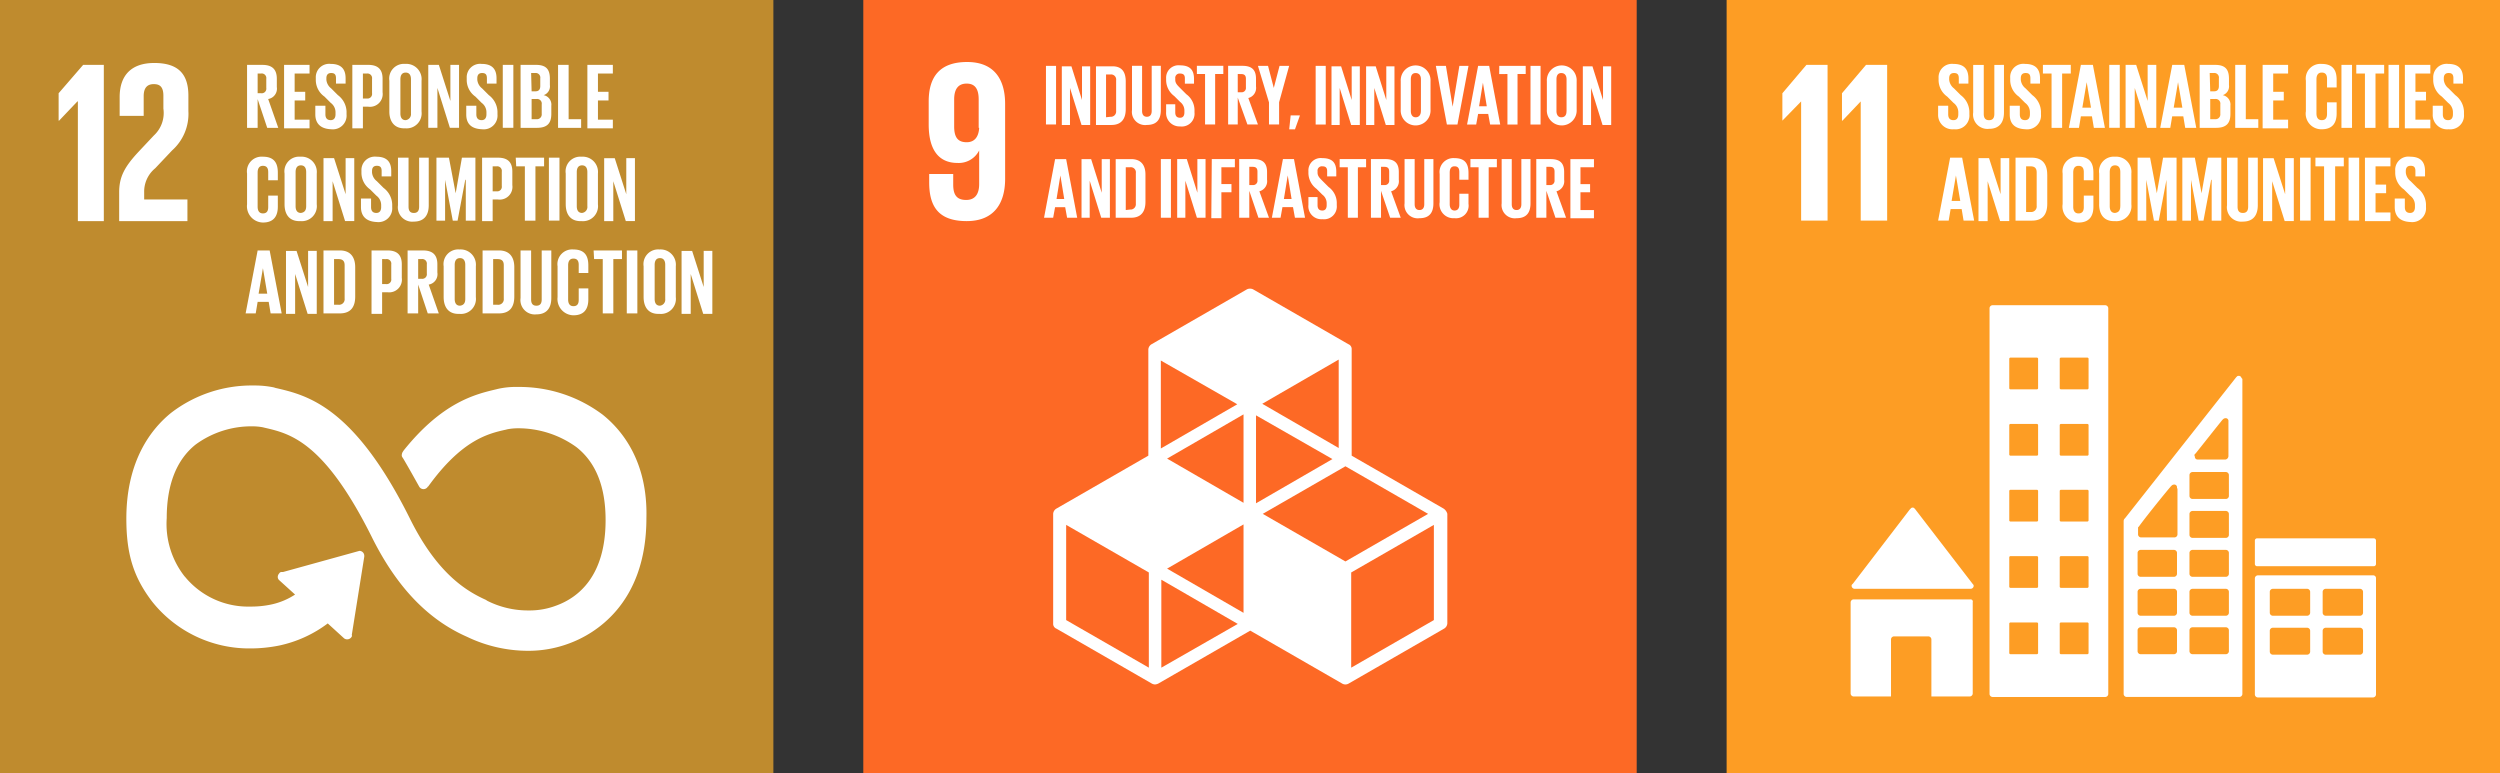
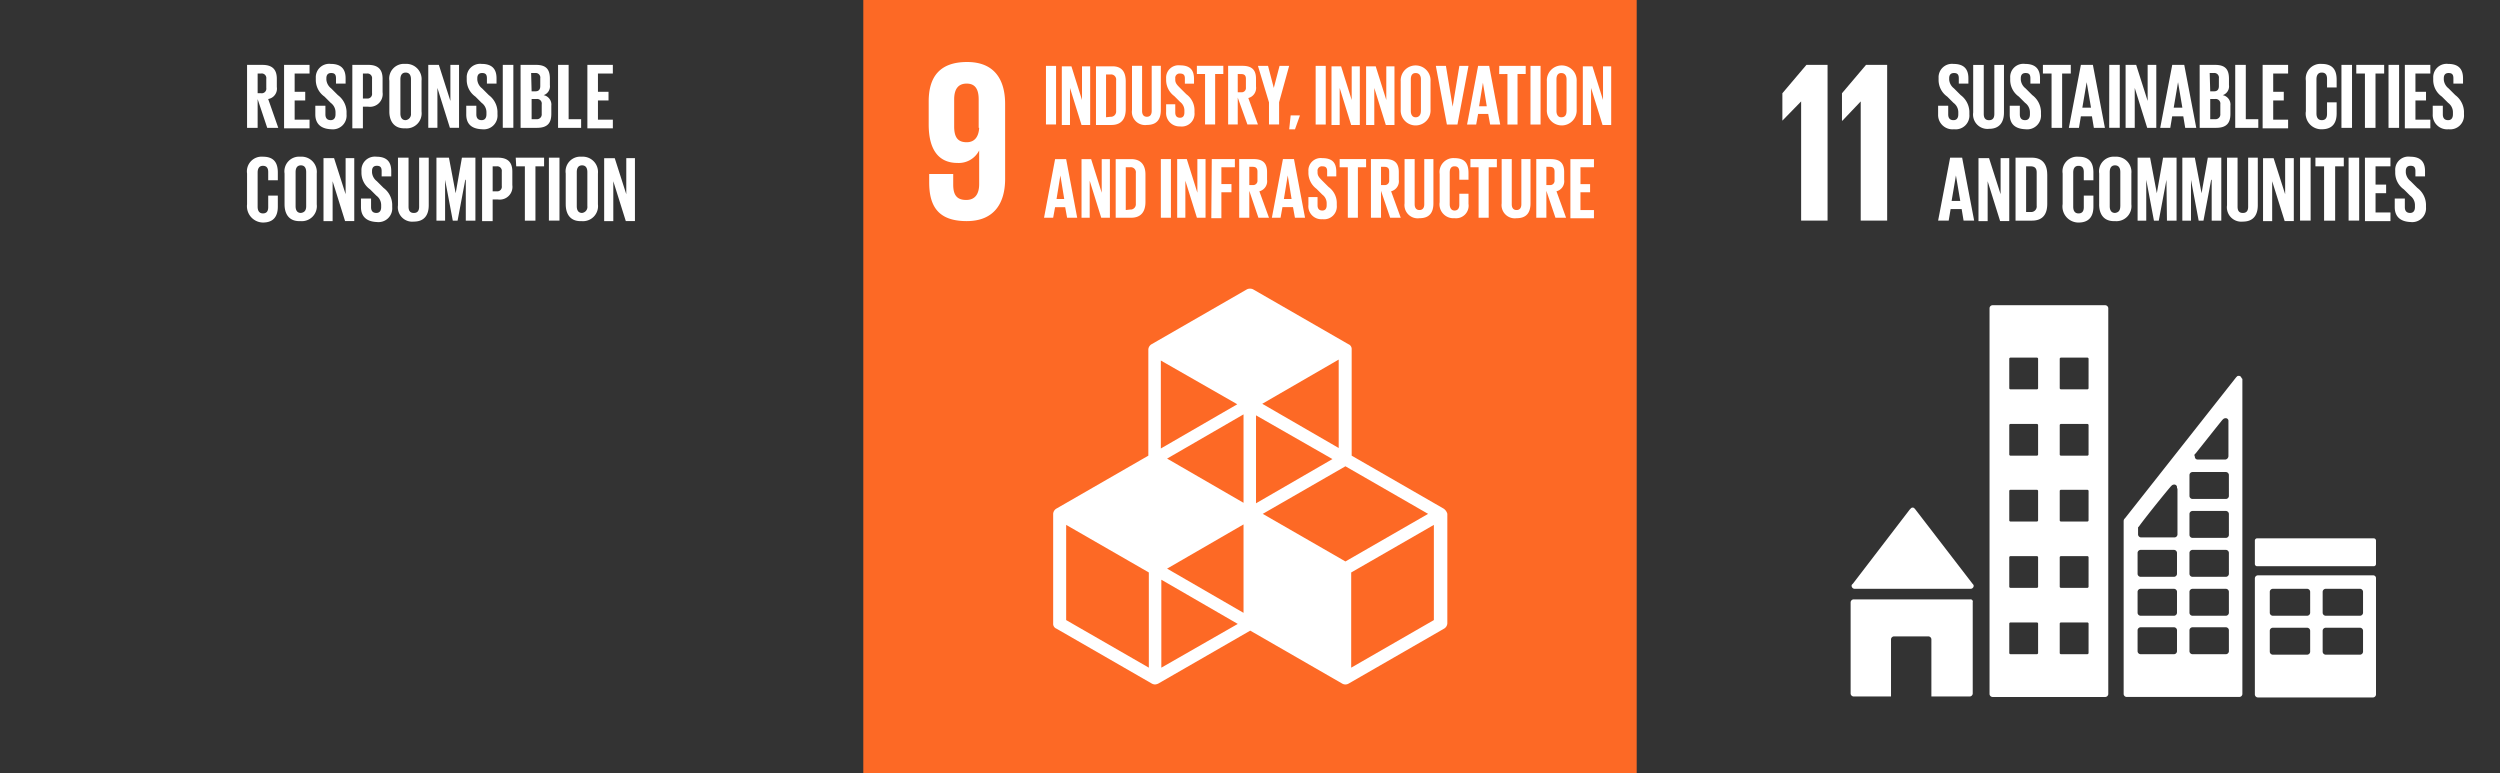
<svg xmlns="http://www.w3.org/2000/svg" width="278" height="86.001" viewBox="0 0 278 86.001">
  <rect x="0" y="0" width="278" height="86.001" fill="#333333" stroke="none" />
  <g id="グループ_6289" data-name="グループ 6289" transform="translate(-138 -1994)">
    <g id="グループ_6267" data-name="グループ 6267" transform="translate(-956.699 287.3)">
-       <path id="パス_20295" data-name="パス 20295" d="M975.5,362.6h86v86h-86Z" transform="translate(119.199 1344.1)" fill="#bf8b2e" />
-       <path id="パス_20296" data-name="パス 20296" d="M989.785,379.976h.053v13.309h2.886V375.914h-2.3l-2.726,3.154v3.047h.053Zm4.7-.481v2.085h2.672v-2.191c0-1.069.535-1.336,1.122-1.336s1.069.214,1.069,1.283v1.443a3.4,3.4,0,0,1-1.069,2.993l-1.657,1.764c-1.6,1.71-2.191,2.833-2.191,4.543v3.207h7.59V390.88h-4.81v-.8a3.357,3.357,0,0,1,1.229-2.672l1.871-1.978a5.447,5.447,0,0,0,1.817-4.383v-1.71c0-2.459-1.176-3.635-3.795-3.635-2.566,0-3.848,1.39-3.848,3.795m53.663,35.277a15.419,15.419,0,0,0-9.354-3.047,9.139,9.139,0,0,0-2.245.214l-.214.053c-2.245.535-5.933,1.39-10.262,6.788l-.107.16a.761.761,0,0,0-.107.321.4.4,0,0,0,.053.267l.107.16c.695,1.176,1.283,2.245,1.764,3.1a.551.551,0,0,0,.909.107c.053-.053.053-.107.107-.107,3.741-5.185,6.681-5.879,8.605-6.307l.214-.053a6.305,6.305,0,0,1,1.176-.107,11.043,11.043,0,0,1,6.467,2.084c2.191,1.71,3.26,4.436,3.26,8.124,0,6.2-2.993,8.605-5.505,9.514a8.313,8.313,0,0,1-3.047.534,10.056,10.056,0,0,1-4.6-1.069l-.16-.107c-2.138-.962-5.4-2.886-8.445-9.033-6.254-12.561-11.492-13.736-14.966-14.538l-.16-.053a10.588,10.588,0,0,0-2.245-.214,14.7,14.7,0,0,0-9.193,3.047c-2.245,1.817-4.971,5.345-4.971,11.759,0,3.955.8,6.521,2.886,9.247a13.792,13.792,0,0,0,10.957,5.185,16.191,16.191,0,0,0,3.153-.321,13.714,13.714,0,0,0,5.4-2.459l1.817,1.657a.572.572,0,0,0,.748-.053c.107-.107.161-.214.107-.321l1.39-8.712v-.107a.548.548,0,0,0-.534-.534l-8.5,2.352h-.16a.294.294,0,0,0-.267.16.577.577,0,0,0-.16.374.485.485,0,0,0,.16.374l1.764,1.6a7.772,7.772,0,0,1-2.726,1.122,10.648,10.648,0,0,1-2.245.214,9.089,9.089,0,0,1-7.269-3.314l-.053-.053a9.461,9.461,0,0,1-1.978-6.467c0-3.688,1.069-6.467,3.207-8.178a10.482,10.482,0,0,1,6.307-2.031,6.306,6.306,0,0,1,1.176.107l.214.053c2.779.641,6.574,1.5,11.866,12.08,2.779,5.612,6.254,9.247,10.636,11.171a15.655,15.655,0,0,0,6.735,1.55,12.86,12.86,0,0,0,4.7-.855c2.566-.962,8.5-4.222,8.5-13.9.161-6.2-2.619-9.728-4.917-11.545Z" transform="translate(113.52 1338.002)" fill="#fff" />
      <g id="グループ_6061" data-name="グループ 6061" transform="translate(1122.172 1713.809)">
        <path id="パス_20297" data-name="パス 20297" d="M1028.076,379.8v3.207H1026.9v-7h1.71c1.176,0,1.6.588,1.6,1.55v.909a1.165,1.165,0,0,1-.962,1.336l1.123,3.207h-1.229l-1.069-3.207Zm0-2.833v2.191h.374a.513.513,0,0,0,.588-.588v-1.016a.513.513,0,0,0-.588-.588Zm2.94-.962h2.833v.962h-1.657V379h1.176v.962h-1.176V382.1h1.657v.962h-2.833v-7.055Zm3.474,5.505v-.962h1.123v.962c0,.374.16.641.588.641.374,0,.535-.267.535-.641v-.267a1.292,1.292,0,0,0-.535-1.016l-.695-.695a2.256,2.256,0,0,1-.962-1.871v-.214a1.489,1.489,0,0,1,1.657-1.55c1.176,0,1.657.588,1.657,1.6v.588h-1.069V377.5c0-.428-.16-.588-.535-.588-.321,0-.534.16-.534.588v.16a1.369,1.369,0,0,0,.534.962l.748.748a2.389,2.389,0,0,1,.962,1.817v.321a1.533,1.533,0,0,1-1.71,1.657C1034.971,383.116,1034.49,382.421,1034.49,381.512Zm4.116-5.505h1.764c1.176,0,1.6.588,1.6,1.55v1.5a1.415,1.415,0,0,1-1.6,1.6h-.588v2.405h-1.176Zm1.176.962v2.779h.428a.513.513,0,0,0,.588-.588v-1.6a.513.513,0,0,0-.588-.588Zm2.94,4.222v-3.421a1.636,1.636,0,0,1,1.764-1.871,1.7,1.7,0,0,1,1.817,1.871v3.421a1.673,1.673,0,0,1-1.817,1.871C1043.256,383.116,1042.721,382.26,1042.721,381.191Zm2.405.214V377.61c0-.428-.161-.748-.588-.748s-.588.321-.588.748v3.795c0,.428.161.748.588.748A.672.672,0,0,0,1045.126,381.405Zm2.94-2.833v4.436h-1.016v-7h1.176l1.283,4.009v-4.009h.962v7h-1.016Zm3.207,2.94v-.962h1.122v.962c0,.374.161.641.588.641.374,0,.535-.267.535-.641v-.267a1.293,1.293,0,0,0-.535-1.016l-.695-.695a2.256,2.256,0,0,1-.962-1.871v-.214a1.489,1.489,0,0,1,1.657-1.55c1.176,0,1.657.588,1.657,1.6v.588h-1.069V377.5c0-.428-.16-.588-.535-.588-.321,0-.534.16-.534.588v.16a1.369,1.369,0,0,0,.534.962l.748.748a2.389,2.389,0,0,1,.962,1.817v.321a1.533,1.533,0,0,1-1.71,1.657C1051.7,383.116,1051.273,382.421,1051.273,381.512Zm4.062-5.505h1.176v7h-1.176Zm1.978,0h1.71c1.176,0,1.55.534,1.55,1.55v.695a1.032,1.032,0,0,1-.695,1.122,1.071,1.071,0,0,1,.855,1.176v.909c0,1.016-.428,1.55-1.6,1.55h-1.817Zm1.229,2.94h.428c.374,0,.534-.214.534-.588V377.5a.513.513,0,0,0-.588-.588h-.428l.053,2.031Zm0,.909v2.191h.535a.535.535,0,0,0,.588-.588V380.39a.512.512,0,0,0-.588-.588h-.535Zm2.94-3.848h1.176v6.04h1.39v.962h-2.566v-7Zm3.26,0h2.833v.962h-1.657V379h1.176v.962h-1.176V382.1h1.657v.962h-2.833v-7.055Z" transform="translate(-1026.9 -375.9)" fill="#fff" />
      </g>
      <g id="グループ_6062" data-name="グループ 6062" transform="translate(1122.172 1724.125)">
        <path id="パス_20298" data-name="パス 20298" d="M1026.9,400.492v-3.421a1.636,1.636,0,0,1,1.764-1.871c1.283,0,1.657.748,1.657,1.764v.855h-1.069v-.909c0-.428-.16-.695-.588-.695s-.588.321-.588.748v3.795c0,.428.16.748.588.748s.588-.267.588-.695v-1.283h1.069v1.229c0,1.016-.428,1.764-1.657,1.764A1.812,1.812,0,0,1,1026.9,400.492Zm4.169,0v-3.421a1.636,1.636,0,0,1,1.764-1.871,1.7,1.7,0,0,1,1.817,1.871v3.421a1.673,1.673,0,0,1-1.817,1.871C1031.6,402.416,1031.069,401.614,1031.069,400.492Zm2.405.214V396.91c0-.428-.16-.748-.588-.748s-.588.321-.588.748v3.795c0,.428.16.748.588.748C1033.314,401.4,1033.474,401.133,1033.474,400.705Zm2.94-2.779v4.436H1035.4v-7h1.176l1.283,4.009V395.36h.962v7H1037.8Zm3.153,2.886v-.962h1.122v.962c0,.374.16.641.588.641.374,0,.535-.267.535-.641v-.267a1.293,1.293,0,0,0-.535-1.016l-.695-.695a2.256,2.256,0,0,1-.962-1.871v-.214a1.489,1.489,0,0,1,1.657-1.55c1.176,0,1.657.588,1.657,1.6v.588h-1.069V396.8c0-.428-.16-.588-.534-.588-.321,0-.535.16-.535.588v.16a1.369,1.369,0,0,0,.535.962l.748.748a2.389,2.389,0,0,1,.962,1.817v.321a1.533,1.533,0,0,1-1.71,1.657c-1.283-.053-1.764-.748-1.764-1.657Zm7.536-5.505V400.6c0,1.069-.481,1.817-1.657,1.817a1.6,1.6,0,0,1-1.764-1.817v-5.291h1.176v5.452c0,.428.16.695.588.695s.588-.267.588-.695v-5.452h1.069Zm4.062,2.459-.855,4.543h-.534l-.855-4.543v4.543h-.962v-7h1.39l.748,3.955.695-3.955h1.5v7h-1.069v-4.543Zm1.87-2.459h1.764c1.176,0,1.6.588,1.6,1.55v1.5a1.416,1.416,0,0,1-1.6,1.6h-.588v2.405h-1.176v-7.055Zm1.176.962v2.779h.427a.512.512,0,0,0,.588-.588v-1.6a.513.513,0,0,0-.588-.588Zm2.566-.962h3.153v.962h-.962v6.04h-1.176v-6.04h-.962Zm3.688,0h1.176v7h-1.176Zm1.871,5.185v-3.421a1.636,1.636,0,0,1,1.764-1.871,1.7,1.7,0,0,1,1.817,1.871v3.421a1.673,1.673,0,0,1-1.817,1.871C1062.872,402.416,1062.337,401.614,1062.337,400.492Zm2.405.214V396.91c0-.428-.16-.748-.588-.748s-.588.321-.588.748v3.795c0,.428.16.748.588.748A.672.672,0,0,0,1064.742,400.705Zm2.886-2.779v4.436h-1.016v-7h1.176l1.283,4.009V395.36h.962v7h-1.016Z" transform="translate(-1026.9 -395.2)" fill="#fff" />
      </g>
      <g id="グループ_6063" data-name="グループ 6063" transform="translate(1122.012 1734.44)">
-         <path id="パス_20299" data-name="パス 20299" d="M1026.6,421.609l1.336-7h1.336l1.336,7h-1.229l-.214-1.283h-1.229l-.214,1.283Zm1.443-2.191h.962l-.481-2.833Zm4.062-2.191v4.436h-1.016v-7h1.176l1.283,4.009V414.66h.962v7h-1.015Zm6.681-.748v3.26c0,1.069-.428,1.871-1.71,1.871h-1.817v-7h1.817C1038.306,414.607,1038.786,415.409,1038.786,416.478Zm-1.871,4.169a.621.621,0,0,0,.695-.695v-3.688c0-.428-.161-.695-.695-.695h-.481v5.078Zm3.688-6.04h1.764c1.176,0,1.6.588,1.6,1.55v1.5a1.416,1.416,0,0,1-1.6,1.6h-.588v2.405H1040.6Zm1.176.962v2.779h.428a.512.512,0,0,0,.588-.588v-1.6a.512.512,0,0,0-.588-.588Zm4.009,2.833v3.207h-1.176v-7h1.71c1.176,0,1.6.588,1.6,1.55v.909a1.165,1.165,0,0,1-.962,1.336l1.122,3.207h-1.229Zm0-2.833v2.191h.374a.513.513,0,0,0,.588-.588v-1.016a.513.513,0,0,0-.588-.588Zm2.833,4.223v-3.421a1.636,1.636,0,0,1,1.764-1.871,1.7,1.7,0,0,1,1.817,1.871v3.421a1.673,1.673,0,0,1-1.817,1.871C1049.156,421.716,1048.621,420.914,1048.621,419.792Zm2.405.214V416.21c0-.428-.161-.748-.588-.748s-.588.321-.588.748v3.795c0,.428.16.748.588.748C1050.866,420.7,1051.026,420.433,1051.026,420.005Zm5.452-3.528v3.26c0,1.069-.428,1.871-1.71,1.871h-1.817v-7h1.817C1056,414.607,1056.478,415.409,1056.478,416.478Zm-1.871,4.169a.621.621,0,0,0,.7-.695v-3.688c0-.428-.16-.695-.7-.695h-.481v5.078Zm5.986-6.04V419.9c0,1.069-.481,1.817-1.657,1.817a1.6,1.6,0,0,1-1.764-1.817v-5.292h1.176v5.452c0,.428.16.695.588.695s.588-.267.588-.695v-5.452h1.069Zm.695,5.185v-3.421a1.636,1.636,0,0,1,1.764-1.871c1.283,0,1.657.748,1.657,1.764v.855h-1.069v-.909c0-.428-.16-.695-.588-.695s-.588.321-.588.748v3.795c0,.428.16.748.588.748s.588-.267.588-.695v-1.283h1.069v1.229c0,1.016-.428,1.764-1.657,1.764A1.812,1.812,0,0,1,1061.289,419.792Zm4.009-5.185h3.154v.962h-.962v6.04h-1.176v-6.04h-.962Zm3.688,0h1.176v7h-1.176Zm1.871,5.185v-3.421a1.636,1.636,0,0,1,1.764-1.871,1.7,1.7,0,0,1,1.817,1.871v3.421a1.673,1.673,0,0,1-1.817,1.871C1071.391,421.716,1070.856,420.914,1070.856,419.792Zm2.405.214V416.21c0-.428-.16-.748-.588-.748s-.588.321-.588.748v3.795c0,.428.161.748.588.748A.672.672,0,0,0,1073.261,420.005Zm2.833-2.779v4.436h-1.016v-7h1.176l1.283,4.009V414.66h.962v7h-1.016Z" transform="translate(-1026.6 -414.5)" fill="#fff" />
-       </g>
+         </g>
    </g>
    <g id="グループ_6268" data-name="グループ 6268" transform="translate(-325.299 287.7)">
      <path id="パス_20282" data-name="パス 20282" d="M440.1,362.2h86v86h-86Z" transform="translate(119.199 1344.1)" fill="#fd6925" />
      <path id="パス_20283" data-name="パス 20283" d="M462.2,379.75c0-2.672-1.176-4.65-4.222-4.65-3.1,0-4.276,1.71-4.276,4.383v2.566c0,2.833,1.122,4.276,3.207,4.276a2.542,2.542,0,0,0,2.405-1.39v3.741c0,1.069-.428,1.764-1.443,1.764-1.069,0-1.443-.588-1.443-1.71v-1.176h-2.672v.909c0,2.566.909,4.329,4.169,4.329,3.047,0,4.276-1.978,4.276-4.7Zm-2.886,2.672c-.054.962-.481,1.6-1.39,1.6-1.016,0-1.39-.588-1.39-1.764v-2.993c0-1.122.428-1.764,1.39-1.764s1.336.641,1.336,1.764v3.154Zm51.632,42.332-10.209-5.879V407.063a.578.578,0,0,0-.374-.588l-10.583-6.093a.793.793,0,0,0-.695,0L478.5,406.475a.725.725,0,0,0-.374.588v11.812l-10.209,5.879a.725.725,0,0,0-.374.588v12.186a.578.578,0,0,0,.374.588L478.5,444.21a.773.773,0,0,0,.374.107.991.991,0,0,0,.374-.107l10.209-5.879,10.209,5.879a.708.708,0,0,0,.748,0L511,438.117a.725.725,0,0,0,.374-.588V425.342a1,1,0,0,0-.428-.588Zm-22.235,11.6-8.5-4.917,8.5-4.917Zm9.888-17.1-8.5,4.917v-9.781Zm-9.888,4.864-8.5-4.917,8.5-4.917Zm2.138,1.229,9.193-5.291,9.193,5.291-9.193,5.291Zm8.445-7.323-8.5-4.917,8.5-4.917Zm-11.278-4.864-8.5,4.917v-9.781Zm-9.835,29.29-9.193-5.291V426.572l9.193,5.291Zm1.39,0v-9.781l8.5,4.917-8.5,4.864Zm30.306-5.291-9.193,5.291V431.863l9.193-5.291Z" transform="translate(112.868 1338.095)" fill="#fff" />
      <g id="グループ_6054" data-name="グループ 6054" transform="translate(579.61 1713.569)">
        <path id="パス_20284" data-name="パス 20284" d="M478.1,375.853h1.122v6.521H478.1Zm2.672,2.459v4.116h-.909v-6.521h1.069l1.176,3.742v-3.742h.909v6.521h-.962Zm6.2-.695v3.047c0,1.016-.428,1.764-1.6,1.764h-1.71v-6.521h1.71C486.6,375.853,486.973,376.6,486.973,377.617Zm-1.71,3.9a.59.59,0,0,0,.641-.641v-3.421a.566.566,0,0,0-.641-.641h-.481v4.757Zm5.612-5.666v4.917c0,1.015-.428,1.657-1.55,1.657a1.471,1.471,0,0,1-1.657-1.657v-4.917h1.122v5.024c0,.374.16.641.534.641s.535-.267.535-.641v-5.024Zm.588,5.131v-.855h1.016v.909c0,.374.16.588.535.588.321,0,.481-.214.481-.588v-.267a1.194,1.194,0,0,0-.481-.909l-.641-.641a2.225,2.225,0,0,1-.909-1.764v-.214a1.378,1.378,0,0,1,1.55-1.443c1.122,0,1.55.534,1.55,1.5v.535h-1.016v-.588c0-.374-.16-.535-.534-.535a.479.479,0,0,0-.535.535v.16c0,.374.214.588.535.909l.695.695a2.21,2.21,0,0,1,.909,1.71v.321a1.423,1.423,0,0,1-1.6,1.55A1.493,1.493,0,0,1,491.462,380.985Zm3.421-5.131h2.94v.909h-.909v5.612h-1.122v-5.612h-.909v-.909Zm4.543,3.528v2.993h-1.069v-6.521h1.6c1.122,0,1.5.534,1.5,1.443v.855a1.153,1.153,0,0,1-.855,1.283l1.069,2.94H500.5Zm0-2.619v2.031h.374a.479.479,0,0,0,.534-.535V377.3c0-.374-.16-.534-.534-.534Zm4.6,3.154v2.459H502.9v-2.459l-1.229-4.062h1.122l.641,2.459.641-2.459h1.069l-1.122,4.062Zm2.3,1.5-.535,1.5h-.641l.16-1.55h1.016Zm1.764-5.559h1.122v6.521h-1.122Zm2.672,2.459v4.116h-.909v-6.521h1.069l1.176,3.742v-3.742H513v6.521h-.962Zm3.848,0v4.116H513.7v-6.521h1.069l1.176,3.742v-3.742h.909v6.521h-.962Zm2.94,2.405v-3.153a1.66,1.66,0,1,1,3.314,0v3.153a1.66,1.66,0,1,1-3.314,0Zm2.245.16V377.35c0-.374-.16-.695-.588-.695-.374,0-.534.267-.534.695v3.528c0,.374.16.695.534.695S519.791,381.305,519.791,380.878Zm5.292-5.024-1.229,6.521h-1.176l-1.229-6.521h1.122l.748,4.543.748-4.543Zm-.16,6.521,1.229-6.521h1.229l1.229,6.521h-1.122l-.214-1.176h-1.122l-.214,1.176Zm1.336-2.031h.855l-.428-2.619Zm2.245-4.49h2.94v.909h-.909v5.612h-1.122v-5.612H528.5Zm3.474,0H533.1v6.521h-1.122Zm1.817,4.864v-3.153a1.66,1.66,0,1,1,3.314,0v3.153a1.66,1.66,0,1,1-3.314,0Zm2.191.16V377.35c0-.374-.16-.695-.588-.695-.374,0-.534.267-.534.695v3.528c0,.374.16.695.534.695C535.825,381.573,535.986,381.305,535.986,380.878Zm2.726-2.566v4.116H537.8v-6.521h1.069l1.176,3.742v-3.742h.909v6.521h-.962Z" transform="translate(-478.1 -375.8)" fill="#fff" />
      </g>
      <g id="グループ_6055" data-name="グループ 6055" transform="translate(579.396 1723.885)">
        <path id="パス_20285" data-name="パス 20285" d="M477.7,401.728l1.229-6.521h1.229l1.229,6.521h-1.122l-.214-1.176h-1.122l-.214,1.176Zm1.39-2.085h.855l-.428-2.619Zm3.688-2.031v4.116h-.909v-6.521h1.069l1.176,3.741v-3.741h.909v6.521h-.962Zm6.2-.695v3.047c0,1.016-.428,1.764-1.6,1.764h-1.71v-6.521h1.71C488.55,395.207,488.978,395.955,488.978,396.917Zm-1.71,3.9a.59.59,0,0,0,.641-.641v-3.421a.566.566,0,0,0-.641-.641h-.481v4.757Zm3.421-5.612h1.122v6.521h-1.122Zm2.726,2.405v4.116h-.909v-6.521h1.069l1.176,3.741v-3.741h.909v6.521H494.7Zm2.94-2.405h2.566v.909h-1.5v1.871h1.122v.909h-1.122v2.886H496.3l.053-6.574Zm4.169,3.528v2.993H499.4v-6.521H501c1.122,0,1.5.535,1.5,1.443v.855a1.153,1.153,0,0,1-.855,1.283l1.069,2.94h-1.176Zm0-2.672v2.031h.374a.479.479,0,0,0,.534-.534V396.6c0-.374-.16-.534-.534-.534Zm2.512,5.666,1.229-6.521h1.229l1.229,6.521H505.6l-.214-1.176h-1.176L504,401.728Zm1.336-2.085h.855l-.428-2.619Zm2.726.641v-.855h1.016v.909c0,.374.16.588.534.588.321,0,.481-.214.481-.588v-.267a1.194,1.194,0,0,0-.481-.909l-.641-.641a2.225,2.225,0,0,1-.909-1.764v-.214a1.378,1.378,0,0,1,1.55-1.443c1.122,0,1.55.534,1.55,1.5v.534h-1.016v-.588c0-.374-.16-.535-.534-.535a.479.479,0,0,0-.534.535v.16c0,.374.214.588.534.909l.695.695a2.21,2.21,0,0,1,.909,1.71v.321a1.423,1.423,0,0,1-1.6,1.55A1.443,1.443,0,0,1,507.1,400.285Zm3.474-5.078h2.94v.909H512.6v5.612H511.48v-5.612h-.909Zm4.6,3.528v2.993h-1.122v-6.521h1.6c1.122,0,1.5.535,1.5,1.443v.855a1.153,1.153,0,0,1-.855,1.283l1.069,2.94h-1.176Zm0-2.672v2.031h.374a.479.479,0,0,0,.534-.534V396.6c0-.374-.16-.534-.534-.534Zm5.826-.855v4.917c0,1.016-.428,1.657-1.55,1.657a1.471,1.471,0,0,1-1.657-1.657v-4.917h1.123v5.024c0,.374.16.641.534.641s.534-.267.534-.641v-5.024Zm.695,4.811v-3.154a1.548,1.548,0,0,1,1.657-1.764c1.229,0,1.55.695,1.55,1.657v.748H523.88v-.855c0-.428-.16-.641-.534-.641s-.534.267-.534.695v3.528c0,.374.16.695.534.695s.534-.267.534-.641v-1.229H524.9v1.122a1.4,1.4,0,0,1-1.55,1.6A1.548,1.548,0,0,1,521.689,400.017Zm3.421-4.811h2.94v.909h-.909v5.612h-1.122v-5.612h-.909Zm6.681,0v4.917c0,1.016-.428,1.657-1.55,1.657a1.471,1.471,0,0,1-1.657-1.657v-4.917h1.122v5.024c0,.374.16.641.534.641s.534-.267.534-.641v-5.024Zm1.764,3.528v2.993h-1.122v-6.521h1.6c1.122,0,1.5.535,1.5,1.443v.855a1.153,1.153,0,0,1-.855,1.283l1.069,2.94H534.57Zm0-2.672v2.031h.374a.479.479,0,0,0,.535-.534V396.6c0-.374-.16-.534-.535-.534Zm2.673-.855h2.619v.909h-1.5v1.871h1.069v.909H537.35v1.978h1.5v.909h-2.619v-6.574Z" transform="translate(-477.7 -395.1)" fill="#fff" />
      </g>
    </g>
    <g id="グループ_6269" data-name="グループ 6269" transform="translate(-586.899 287.3)">
-       <path id="パス_20290" data-name="パス 20290" d="M797.7,362.6h86v86h-86Z" transform="translate(119.199 1344.1)" fill="#fd9d24" />
      <path id="パス_20291" data-name="パス 20291" d="M809.3,379.254V382.3l2.085-2.138v13.255h2.94V376.1h-2.352Zm6.628,0V382.3h.053l2.031-2.138v13.255h2.94V376.1H818.6Z" transform="translate(113.799 1337.816)" fill="#fff" />
      <g id="グループ_6058" data-name="グループ 6058" transform="translate(930.689 1740.64)">
        <path id="パス_20292" data-name="パス 20292" d="M823.928,457.635h12.935a.345.345,0,0,0,.321-.321.278.278,0,0,0-.107-.214l-6.414-8.338-.053-.053a.267.267,0,0,0-.428,0l-.053.053-.053.053-6.307,8.231-.107.107a.2.2,0,0,0-.053.16A.345.345,0,0,0,823.928,457.635Zm12.881,1.176H823.821a.345.345,0,0,0-.321.321v10.155a.345.345,0,0,0,.321.321h4.169v-6.36a.345.345,0,0,1,.321-.321h3.848a.345.345,0,0,1,.321.321v6.36h4.276a.345.345,0,0,0,.321-.321V459.132A.246.246,0,0,0,836.809,458.811Zm44.791-2.672H868.772a.345.345,0,0,0-.321.321v12.935a.345.345,0,0,0,.321.321H881.6a.345.345,0,0,0,.321-.321V456.459a.308.308,0,0,0-.321-.321m-7,8.5a.345.345,0,0,1-.321.321h-3.848a.345.345,0,0,1-.321-.321v-2.352a.345.345,0,0,1,.321-.321h3.848a.345.345,0,0,1,.321.321Zm0-4.329a.345.345,0,0,1-.321.321h-3.848a.345.345,0,0,1-.321-.321v-2.352a.345.345,0,0,1,.321-.321h3.848a.345.345,0,0,1,.321.321Zm5.88,4.329a.345.345,0,0,1-.321.321h-3.848a.345.345,0,0,1-.321-.321v-2.352a.345.345,0,0,1,.321-.321h3.848a.345.345,0,0,1,.321.321Zm0-4.329a.345.345,0,0,1-.321.321h-3.848a.345.345,0,0,1-.321-.321v-2.352a.345.345,0,0,1,.321-.321h3.848a.345.345,0,0,1,.321.321Zm-28.7-34.208H839.268a.345.345,0,0,0-.321.321v42.92a.345.345,0,0,0,.321.321h12.561a.345.345,0,0,0,.321-.321v-42.92a.353.353,0,0,0-.374-.321m-7.43,38.644a.142.142,0,0,1-.16.16H841.3a.142.142,0,0,1-.16-.16v-3.207a.142.142,0,0,1,.16-.16h2.886a.142.142,0,0,1,.16.16Zm0-7.376a.142.142,0,0,1-.16.16H841.3a.142.142,0,0,1-.16-.16v-3.207a.142.142,0,0,1,.16-.16h2.886a.142.142,0,0,1,.16.16Zm0-7.376a.142.142,0,0,1-.16.16H841.3a.142.142,0,0,1-.16-.16v-3.207a.142.142,0,0,1,.16-.16h2.886a.142.142,0,0,1,.16.16Zm0-7.323a.142.142,0,0,1-.16.16H841.3a.142.142,0,0,1-.16-.16v-3.207a.142.142,0,0,1,.16-.16h2.886a.142.142,0,0,1,.16.16Zm0-7.376a.142.142,0,0,1-.16.16H841.3a.142.142,0,0,1-.16-.16v-3.207a.142.142,0,0,1,.16-.16h2.886a.142.142,0,0,1,.16.16Zm5.612,29.451a.142.142,0,0,1-.16.16h-2.886a.142.142,0,0,1-.16-.16v-3.207a.142.142,0,0,1,.16-.16H849.8a.142.142,0,0,1,.16.16Zm0-7.376a.142.142,0,0,1-.16.16h-2.886a.142.142,0,0,1-.16-.16v-3.207a.142.142,0,0,1,.16-.16H849.8a.142.142,0,0,1,.16.16Zm0-7.376a.142.142,0,0,1-.16.16h-2.886a.142.142,0,0,1-.16-.16v-3.207a.142.142,0,0,1,.16-.16H849.8a.142.142,0,0,1,.16.16Zm0-7.323a.142.142,0,0,1-.16.16h-2.886a.142.142,0,0,1-.16-.16v-3.207a.142.142,0,0,1,.16-.16H849.8a.142.142,0,0,1,.16.16Zm0-7.376a.142.142,0,0,1-.16.16h-2.886a.142.142,0,0,1-.16-.16v-3.207a.142.142,0,0,1,.16-.16H849.8a.142.142,0,0,1,.16.16Zm31.963,19.563a.253.253,0,0,1-.267.267H868.718a.253.253,0,0,1-.267-.267V452.29a.253.253,0,0,1,.267-.267h12.935a.253.253,0,0,1,.267.267Zm-14.966-20.685a.293.293,0,0,0-.321-.214.2.2,0,0,0-.16.053l-.107.107L854.02,449.778l-.053.053a.409.409,0,0,0-.107.267v19.242a.345.345,0,0,0,.321.321h12.56a.345.345,0,0,0,.321-.321V434.278C867.008,434.278,867.008,434.224,866.954,434.171Zm-5.185,8.5.107-.107c.855-1.069,2.245-2.833,2.94-3.688l.107-.107a.408.408,0,0,1,.267-.107.3.3,0,0,1,.321.267v3.955a.4.4,0,0,1-.321.374h-3.1c-.214,0-.321-.16-.321-.374A.163.163,0,0,1,861.77,442.669Zm-1.978,21.914a.345.345,0,0,1-.321.321H855.73a.345.345,0,0,1-.321-.321v-2.352a.345.345,0,0,1,.321-.321h3.742a.345.345,0,0,1,.321.321Zm0-4.276a.345.345,0,0,1-.321.321H855.73a.345.345,0,0,1-.321-.321v-2.352a.345.345,0,0,1,.321-.321h3.742a.345.345,0,0,1,.321.321Zm0-4.329a.345.345,0,0,1-.321.321H855.73a.345.345,0,0,1-.321-.321v-2.352a.345.345,0,0,1,.321-.321h3.742a.345.345,0,0,1,.321.321Zm.053-9.514V451.6a.345.345,0,0,1-.321.321h-3.741a.345.345,0,0,1-.321-.321v-.8a66.237,66.237,0,0,1,.107-.107c.481-.695,2.619-3.367,3.528-4.436l.107-.107a.408.408,0,0,1,.267-.107.3.3,0,0,1,.321.267v.16h.053Zm5.719,18.119a.345.345,0,0,1-.321.321H861.5a.345.345,0,0,1-.321-.321v-2.352a.345.345,0,0,1,.321-.321h3.741a.345.345,0,0,1,.321.321Zm0-4.276a.345.345,0,0,1-.321.321H861.5a.345.345,0,0,1-.321-.321v-2.352a.345.345,0,0,1,.321-.321h3.741a.345.345,0,0,1,.321.321Zm0-4.329a.345.345,0,0,1-.321.321H861.5a.345.345,0,0,1-.321-.321v-2.352a.345.345,0,0,1,.321-.321h3.741a.345.345,0,0,1,.321.321Zm0-4.329a.345.345,0,0,1-.321.321H861.5a.345.345,0,0,1-.321-.321V449.3a.345.345,0,0,1,.321-.321h3.741a.345.345,0,0,1,.321.321Zm0-4.329a.345.345,0,0,1-.321.321H861.5a.345.345,0,0,1-.321-.321v-2.352a.345.345,0,0,1,.321-.321h3.741a.345.345,0,0,1,.321.321Z" transform="translate(-823.5 -426.1)" fill="#fff" />
      </g>
      <g id="グループ_6059" data-name="グループ 6059" transform="translate(940.417 1713.809)">
        <path id="パス_20293" data-name="パス 20293" d="M841.7,381.512v-.962h1.122v.962c0,.374.16.641.588.641.374,0,.534-.267.534-.641v-.267a1.292,1.292,0,0,0-.534-1.016l-.695-.695a2.256,2.256,0,0,1-.962-1.871v-.214a1.489,1.489,0,0,1,1.657-1.55c1.176,0,1.657.588,1.657,1.6v.588H844V377.5c0-.428-.16-.588-.534-.588-.321,0-.535.16-.535.588v.16a1.369,1.369,0,0,0,.535.962l.748.748a2.389,2.389,0,0,1,.962,1.817v.321a1.533,1.533,0,0,1-1.71,1.657A1.6,1.6,0,0,1,841.7,381.512Zm7.323-5.505V381.3c0,1.069-.481,1.817-1.657,1.817A1.6,1.6,0,0,1,845.6,381.3v-5.291h1.176v5.452c0,.428.16.695.588.695s.588-.267.588-.695v-5.452Zm.641,5.505v-.962h1.122v.962c0,.374.16.641.588.641.374,0,.535-.267.535-.641v-.267a1.292,1.292,0,0,0-.535-1.016l-.695-.695a2.256,2.256,0,0,1-.962-1.871v-.214a1.463,1.463,0,0,1,1.657-1.55c1.176,0,1.657.588,1.657,1.6v.588h-1.069V377.5c0-.428-.16-.588-.534-.588-.321,0-.534.16-.534.588v.16a1.369,1.369,0,0,0,.534.962l.748.748a2.389,2.389,0,0,1,.962,1.817v.321a1.533,1.533,0,0,1-1.71,1.657C850.091,383.116,849.664,382.421,849.664,381.512Zm3.635-5.505h3.154v.962h-.962v6.04h-1.176v-6.04h-.962v-.962H853.3Zm2.94,7,1.336-7h1.336l1.336,7h-1.229l-.214-1.283h-1.229l-.214,1.283Zm1.5-2.245h.962l-.481-2.833Zm2.993-4.757H861.9v7h-1.176Zm2.833,2.566v4.436h-1.016v-7h1.176L865,380.016v-4.009h.962v7H864.95Zm2.833,4.436,1.336-7h1.336l1.336,7h-1.229l-.214-1.283H867.73l-.214,1.283Zm1.5-2.245h.962l-.481-2.833-.481,2.833Zm2.886-4.757h1.71c1.176,0,1.55.534,1.55,1.55v.695a1.032,1.032,0,0,1-.695,1.122,1.071,1.071,0,0,1,.855,1.176v.909c0,1.016-.428,1.55-1.6,1.55h-1.817Zm1.176,2.94h.428c.374,0,.534-.214.534-.588V377.5a.512.512,0,0,0-.588-.588H871.9Zm0,.909v2.191h.534a.535.535,0,0,0,.588-.588V380.39a.513.513,0,0,0-.588-.588h-.534Zm2.779-3.848h1.176v6.04h1.39v.962h-2.566Zm3.047,0h2.833v.962h-1.657V379h1.176v.962h-1.176V382.1h1.657v.962h-2.833Zm4.81,5.185v-3.421a1.636,1.636,0,0,1,1.764-1.871c1.283,0,1.657.748,1.657,1.764v.855h-1.069v-.962c0-.428-.16-.695-.588-.695s-.588.321-.588.748v3.795c0,.428.16.748.588.748s.588-.267.588-.695v-1.283h1.069v1.229c0,1.015-.427,1.764-1.657,1.764A1.739,1.739,0,0,1,882.589,381.191Zm3.955-5.185h1.176v7h-1.176Zm1.6,0H891.3v.962h-.962v6.04h-1.176v-6.04H888.2v-.962Zm3.635,0h1.176v7h-1.176Zm1.817,0h2.833v.962h-1.657V379h1.176v.962h-1.176V382.1h1.657v.962H893.6Zm3.1,5.505v-.962h1.122v.962c0,.374.16.641.588.641.374,0,.535-.267.535-.641v-.267a1.292,1.292,0,0,0-.535-1.016l-.695-.695a2.256,2.256,0,0,1-.962-1.871v-.214a1.489,1.489,0,0,1,1.657-1.55c1.176,0,1.657.588,1.657,1.6v.588H899V377.5c0-.428-.16-.588-.534-.588-.321,0-.534.16-.534.588v.16a1.369,1.369,0,0,0,.534.962l.748.748a2.389,2.389,0,0,1,.962,1.817v.321a1.533,1.533,0,0,1-1.71,1.657A1.6,1.6,0,0,1,896.7,381.512Z" transform="translate(-841.7 -375.9)" fill="#fff" />
      </g>
      <g id="グループ_6060" data-name="グループ 6060" transform="translate(940.417 1724.125)">
        <path id="パス_20294" data-name="パス 20294" d="M841.7,402.309l1.336-7h1.336l1.336,7h-1.176l-.214-1.283H843.09l-.214,1.283Zm1.5-2.191h.962l-.481-2.833-.481,2.833Zm4.009-2.191v4.436H846.19v-7h1.176l1.283,4.009V395.36h.962v7h-1.016Zm6.628-.748v3.26c0,1.069-.428,1.871-1.71,1.871h-1.817v-7h1.817C853.352,395.307,853.833,396.109,853.833,397.178Zm-1.871,4.169a.621.621,0,0,0,.695-.695v-3.688c0-.428-.16-.695-.695-.695h-.481v5.078Zm3.581-.855v-3.421a1.636,1.636,0,0,1,1.764-1.871c1.283,0,1.657.748,1.657,1.764v.855H857.9v-.909c0-.428-.16-.695-.588-.695s-.588.321-.588.748v3.795c0,.428.16.748.588.748s.588-.267.588-.695v-1.283h1.069v1.229c0,1.016-.428,1.764-1.657,1.764A1.782,1.782,0,0,1,855.543,400.492Zm4.062,0v-3.421a1.636,1.636,0,0,1,1.764-1.871,1.7,1.7,0,0,1,1.817,1.871v3.421a1.673,1.673,0,0,1-1.817,1.871C860.14,402.416,859.606,401.614,859.606,400.492Zm2.352.214V396.91c0-.428-.16-.748-.588-.748s-.588.321-.588.748v3.795c0,.428.16.748.588.748C861.8,401.4,861.957,401.133,861.957,400.705Zm5.131-2.94-.855,4.543H865.7l-.855-4.543v4.543h-.962v-7h1.39l.748,3.955.695-3.955h1.5v7h-1.069Zm4.971,0-.855,4.543h-.534l-.855-4.543v4.543h-.962v-7h1.39l.748,3.955.695-3.955h1.5v7h-1.069v-4.543Zm5.185-2.459V400.6c0,1.069-.481,1.817-1.657,1.817a1.6,1.6,0,0,1-1.764-1.817v-5.291H875v5.452c0,.428.16.695.588.695s.588-.267.588-.695v-5.452Zm1.6,2.619v4.436h-1.016v-7h1.176l1.283,4.009V395.36h.962v7h-1.016Zm3.1-2.619h1.176v7h-1.176Zm1.71,0h3.154v.962h-.962v6.04H884.62v-6.04h-.962Zm3.688,0h1.176v7h-1.176Zm1.817,0H892v.962h-1.657V398.3h1.176v.962h-1.176V401.4H892v.962h-2.833Zm3.314,5.505v-.962H893.6v.962c0,.374.16.641.588.641.374,0,.535-.267.535-.641v-.267a1.292,1.292,0,0,0-.535-1.016l-.695-.695a2.256,2.256,0,0,1-.962-1.871v-.214a1.463,1.463,0,0,1,1.657-1.55c1.176,0,1.657.588,1.657,1.6v.588h-1.069V396.8c0-.428-.16-.588-.534-.588-.321,0-.535.16-.535.588v.16a1.369,1.369,0,0,0,.535.962l.748.748a2.389,2.389,0,0,1,.962,1.817v.321a1.533,1.533,0,0,1-1.71,1.657C892.958,402.416,892.477,401.721,892.477,400.812Z" transform="translate(-841.7 -395.2)" fill="#fff" />
      </g>
    </g>
  </g>
</svg>